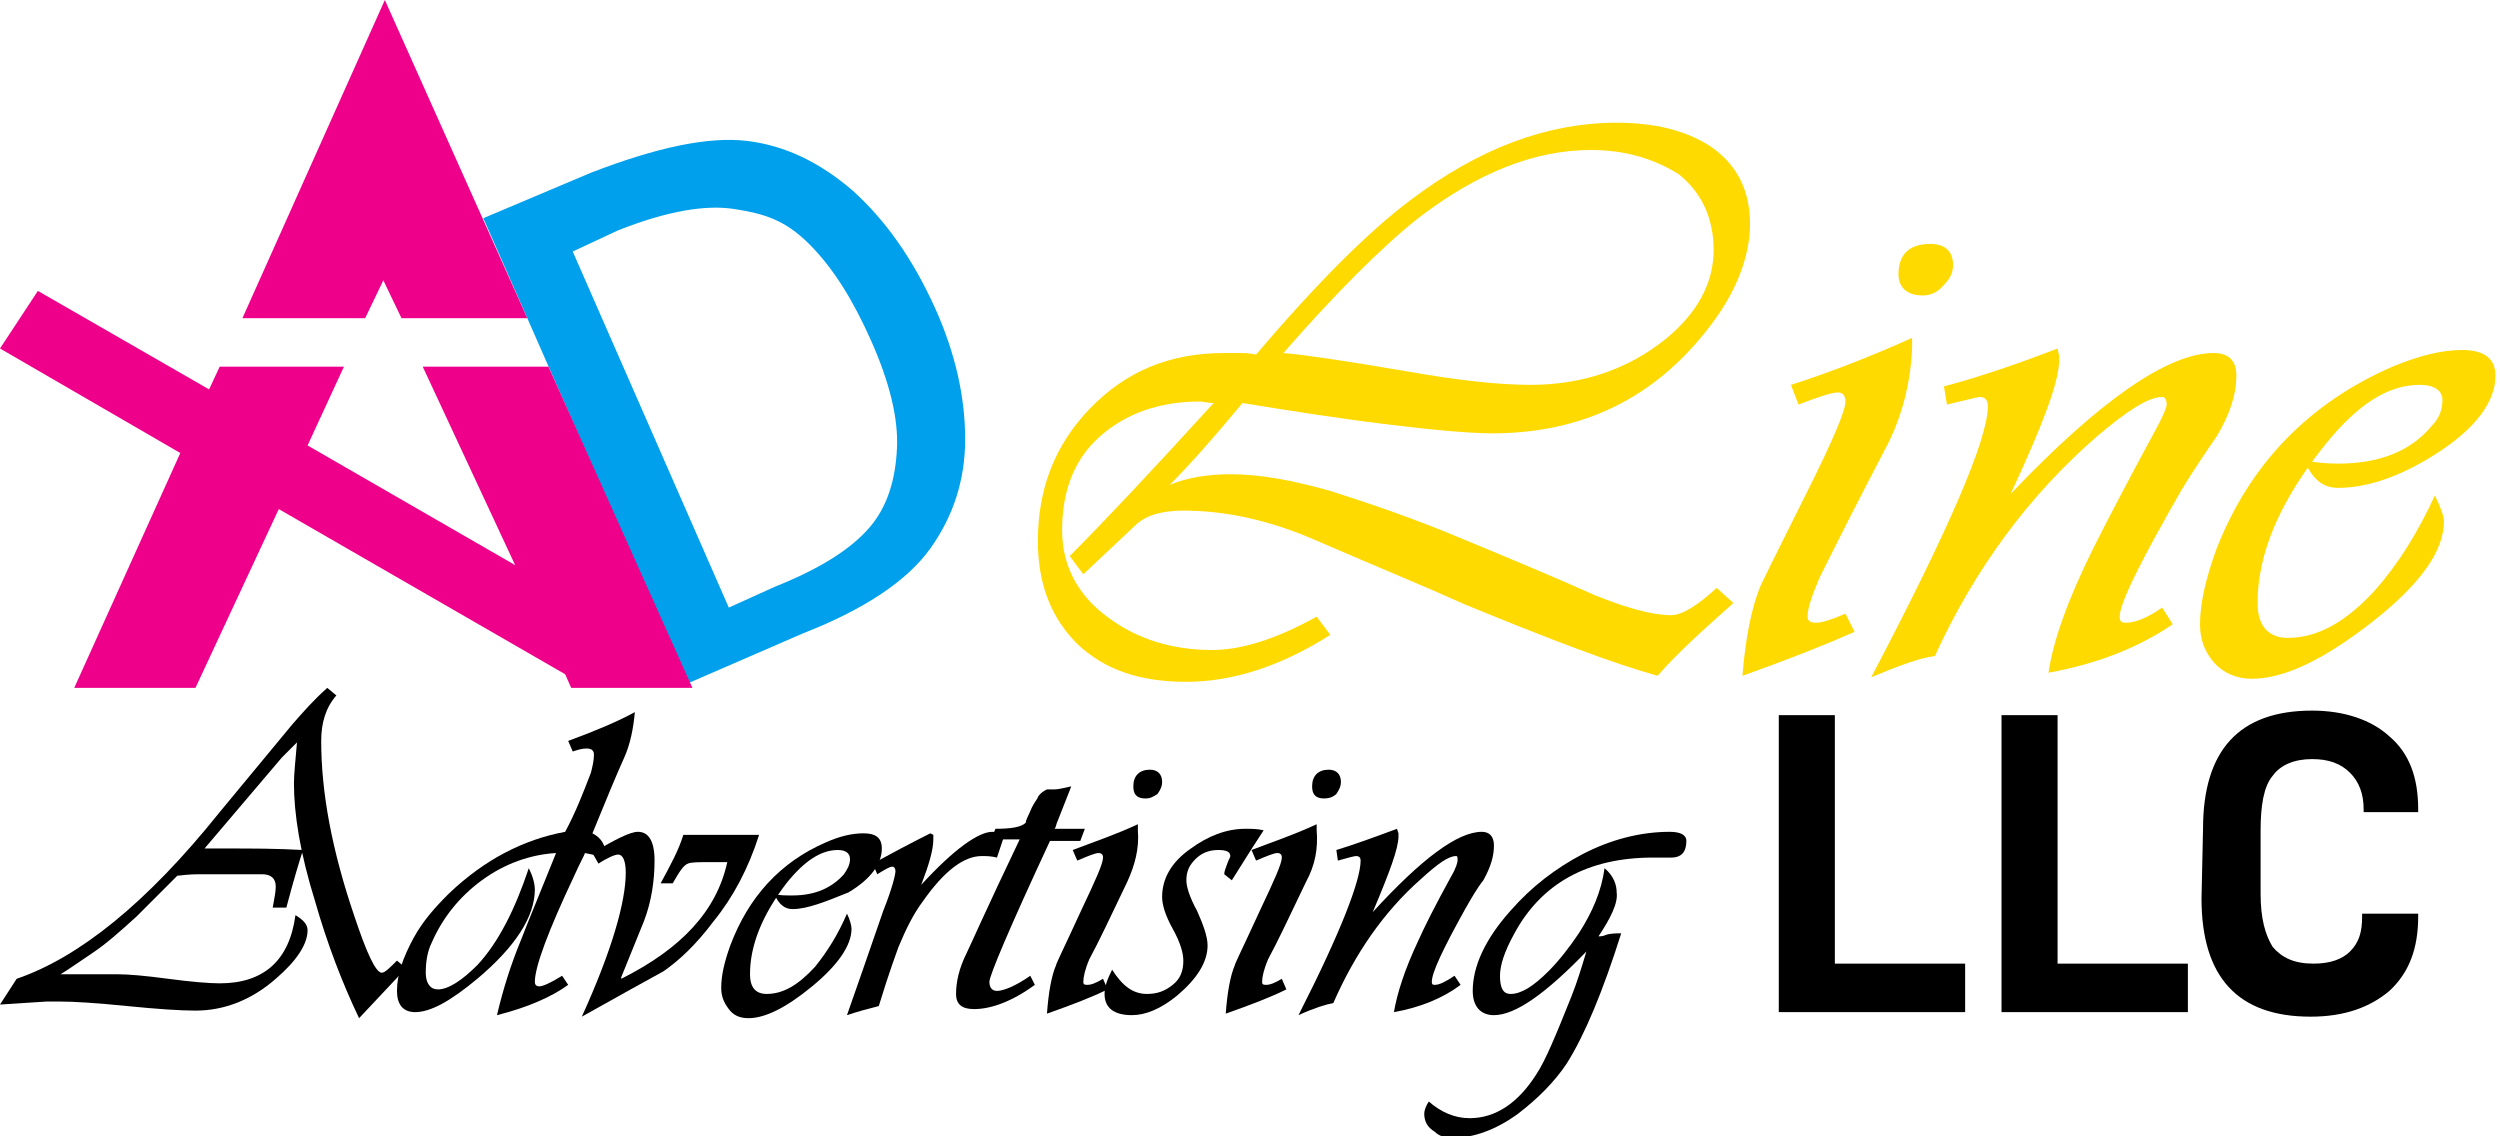
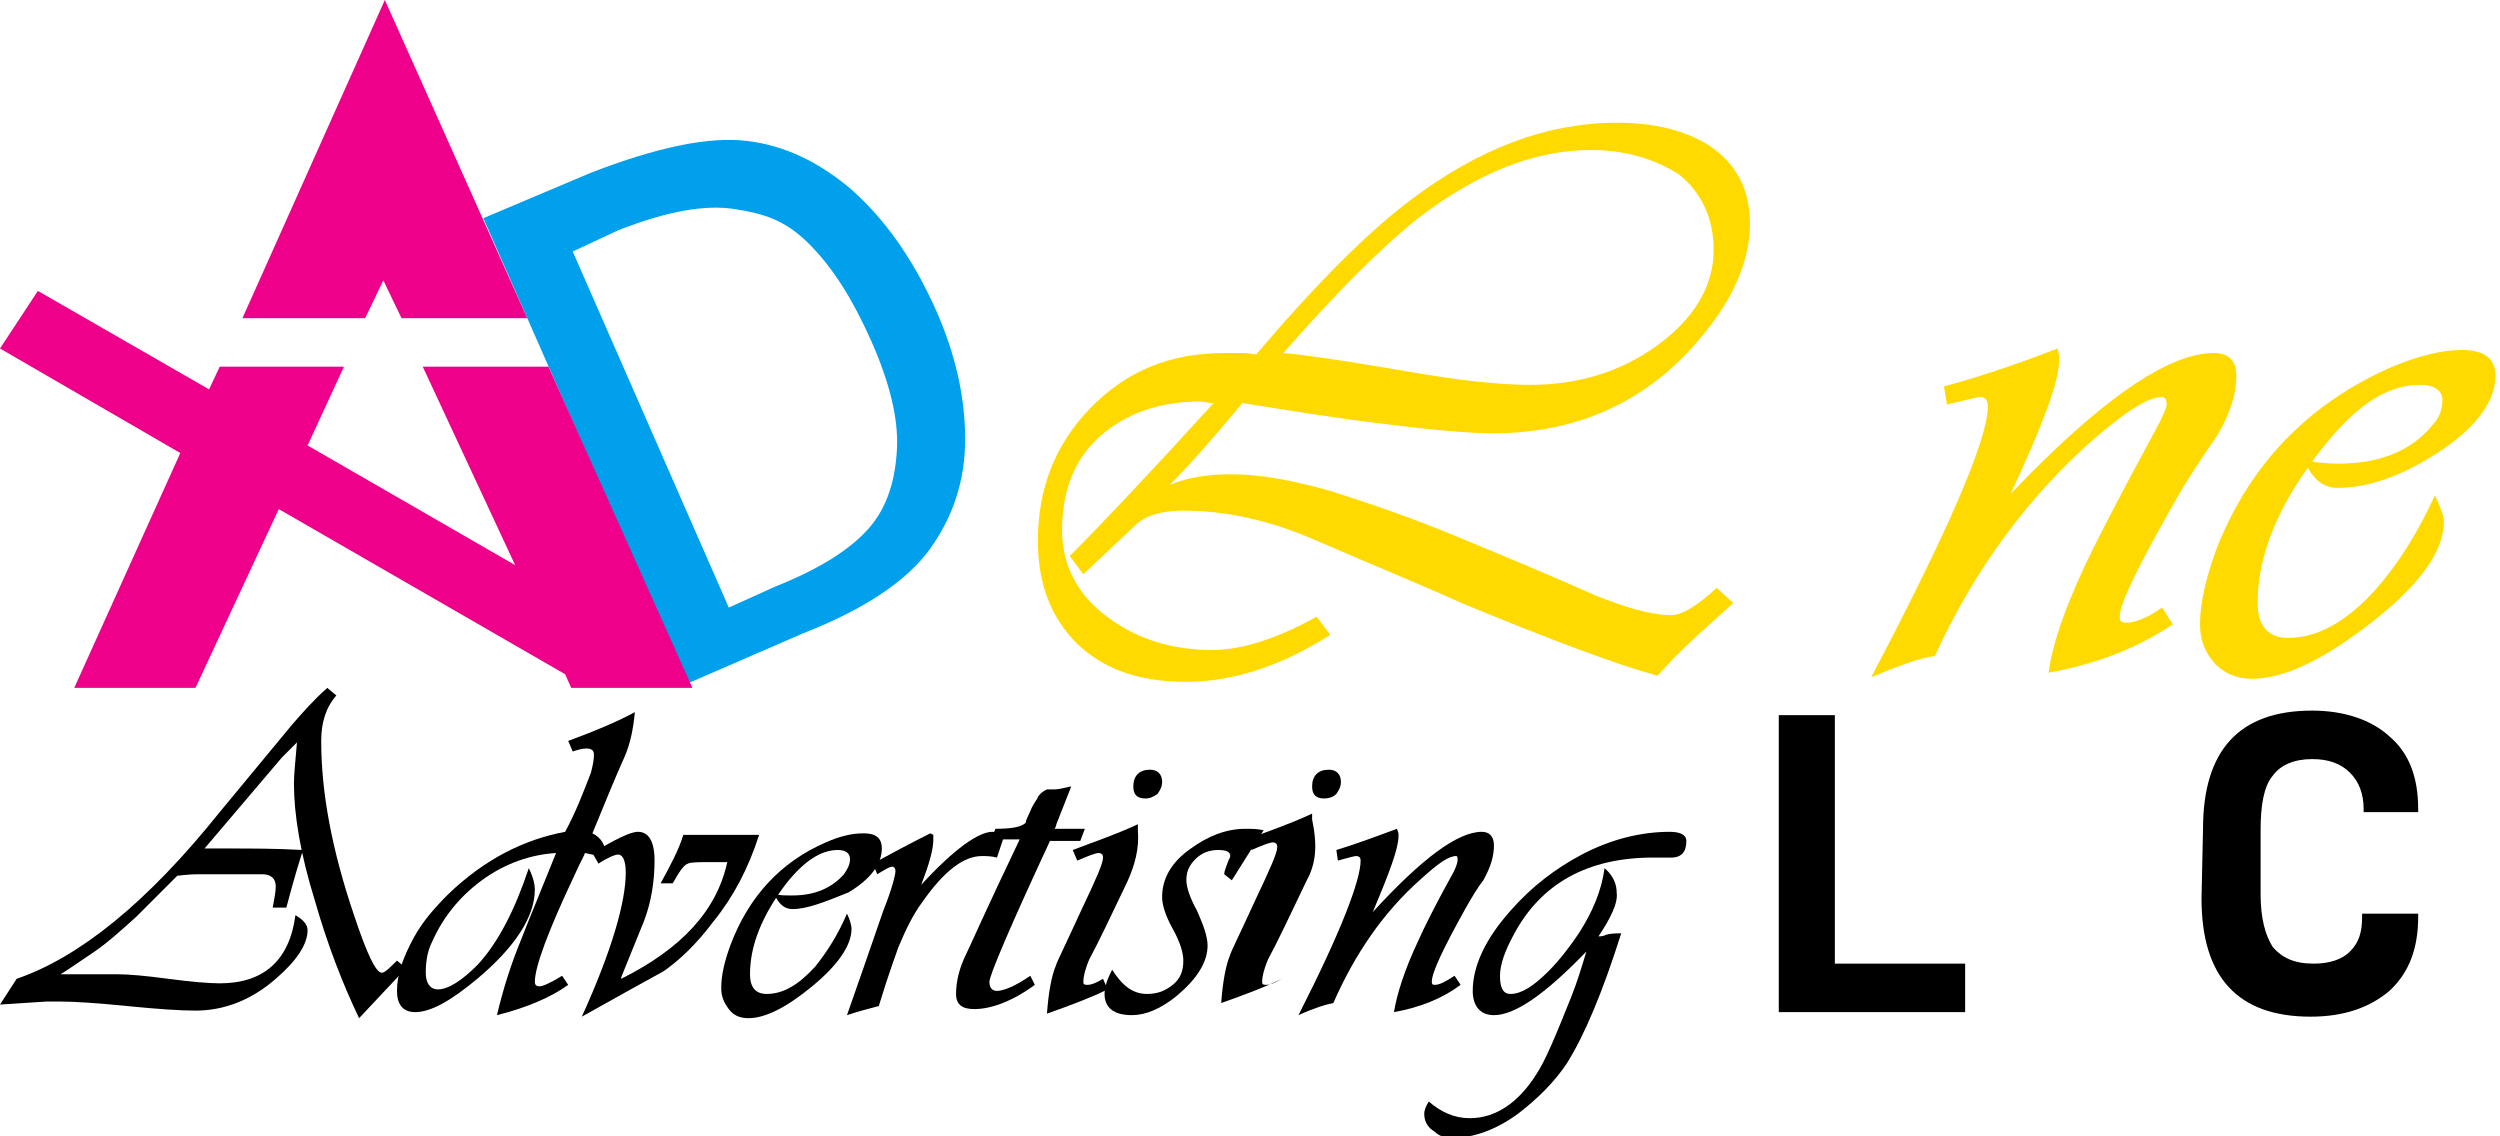
<svg xmlns="http://www.w3.org/2000/svg" id="Layer_1" x="0px" y="0px" viewBox="0 0 165 75" style="enable-background:new 0 0 165 75;" xml:space="preserve">
  <style type="text/css">	.st0{fill:#00A0EC;}	.st1{fill:#EE008A;}	.st2{fill:#FFDA00;}</style>
  <path class="st0" d="M45.4,45.1L31.9,14.4l7.1-3c4.4-1.7,7.8-2.4,10.3-2.1c2.5,0.3,4.8,1.4,7,3.3c2.1,1.9,3.9,4.4,5.4,7.7 c1.4,3.1,2,6,2,8.7s-0.8,5.1-2.3,7.2s-4.3,4-8.4,5.6L45.4,45.1z M48.1,40.1l3.1-1.4c3-1.2,5-2.5,6.2-3.9s1.7-3.2,1.8-5.2 s-0.5-4.4-1.7-7.1s-2.5-4.8-4.1-6.4c-1.6-1.6-3-2-4.9-2.3s-4.4,0.1-7.7,1.4l-3,1.4L48.1,40.1z" />
  <polygon class="st1" points="25.3,18.5 26.5,21 34.8,21 25.4,0 16,21 24.1,21 " />
  <polygon class="st1" points="36.2,24.2 27.9,24.2 34,37.3 20.3,29.4 22.7,24.2 14.5,24.2 13.8,25.7 2.5,19.2 0,23 11.9,29.9  4.9,45.4 12.9,45.4 18.4,33.6 37.3,44.5 37.7,45.4 39,45.4 39.5,45.4 45.7,45.4 " />
  <g>
    <path class="st2" d="M112.8,21.6c-3.6,4.7-8.4,7-14.3,7c-1.4,0-3.8-0.2-7-0.6c-3.3-0.4-6.4-0.9-9.5-1.4c-1.9,2.3-3.5,4.1-4.8,5.4  c1.2-0.5,2.6-0.7,4-0.7c2,0,4.1,0.4,6.6,1.1c2.5,0.8,5.5,1.8,8.8,3.2c2.9,1.2,5.8,2.4,8.7,3.7c2,0.8,3.7,1.3,5,1.3  c0.7,0,1.7-0.6,3-1.8l1.1,1c-1.9,1.7-3.6,3.2-5,4.8c-2.9-0.8-7.1-2.4-12.7-4.7c-2.2-1-5.6-2.4-10-4.3c-3-1.3-5.9-1.9-8.6-1.9  c-1.4,0-2.5,0.3-3.2,1l-3.4,3.2l-0.9-1.2c2.2-2.2,5.4-5.6,9.5-10.1c-0.4,0-0.7-0.1-0.9-0.1c-2.7,0-4.9,0.8-6.6,2.3  s-2.5,3.6-2.5,6.2c0,2.3,1,4.3,3.1,5.8c1.9,1.4,4.2,2.1,6.8,2.1c1.9,0,4.2-0.7,6.9-2.2l0.9,1.2C84.5,44,81.3,45,78.3,45  c-3.1,0-5.4-0.8-7.2-2.5c-1.7-1.7-2.6-3.9-2.6-6.8c0-3.4,1.1-6.3,3.4-8.7c2.4-2.5,5.3-3.7,8.9-3.7H82c0.1,0,0.4,0,0.9,0.1  c4-4.7,7.4-8.1,10.2-10.2c4.5-3.4,9-5.1,13.6-5.1c2.5,0,4.5,0.5,6.1,1.5c1.8,1.2,2.7,2.9,2.7,5.2C115.5,16.9,114.6,19.3,112.8,21.6  z M105,9.9c-3.7,0-7.5,1.5-11.4,4.5c-2.4,1.9-5.4,4.9-8.9,8.9c1.3,0.1,4,0.5,8.1,1.2c3.4,0.6,6.1,0.9,8.2,0.9c3.4,0,6.4-1,8.9-3  c2.1-1.7,3.2-3.7,3.2-5.9c0-2.1-0.8-3.8-2.3-5C109.2,10.5,107.3,9.9,105,9.9z" />
-     <path class="st2" d="M124.7,29.1c-2.1,4-3.6,7-4.6,9c-0.5,1.2-0.8,2-0.8,2.6c0,0.3,0.2,0.4,0.6,0.4c0.3,0,1-0.2,1.9-0.6l0.6,1.2  c-1.8,0.8-4.3,1.8-7.4,2.9c0.2-2.5,0.6-4.4,1.1-5.7c0-0.1,1.1-2.3,3.2-6.5c1.7-3.4,2.5-5.3,2.5-5.9c0-0.4-0.2-0.6-0.5-0.6  c-0.4,0-1.3,0.3-2.6,0.8l-0.5-1.3c2.5-0.8,5.1-1.8,8-3.1V23C126.1,25.2,125.6,27.2,124.7,29.1z M126.9,19.5c-1,0-1.6-0.5-1.6-1.4  c0-1.3,0.7-2,2.1-2c1,0,1.5,0.5,1.5,1.4c0,0.5-0.2,0.9-0.6,1.3C127.9,19.3,127.4,19.5,126.9,19.5z" />
    <path class="st2" d="M144,32.3c-2.7,4.7-4.1,7.5-4.1,8.4c0,0.3,0.1,0.4,0.4,0.4c0.6,0,1.4-0.3,2.4-1l0.7,1.1  c-2.2,1.5-4.9,2.6-8.2,3.2c0.3-2.1,1.3-4.9,3-8.3c0.8-1.6,2.1-4.1,4-7.6c0.5-0.9,0.8-1.6,0.8-1.8c0-0.3-0.1-0.5-0.3-0.5  c-0.9,0-2.3,0.9-4.3,2.6c-4.5,3.9-8.1,8.8-10.7,14.5c-0.9,0.1-2.3,0.6-4.2,1.4c5.1-9.7,7.7-15.7,7.7-17.9c0-0.4-0.2-0.6-0.5-0.6  c-0.2,0-0.9,0.2-2.2,0.5l-0.2-1.2c1.9-0.5,4.4-1.3,7.5-2.5l0.1,0.5c0,0.1,0,0.2,0,0.3c0,1.4-1.1,4.3-3.2,8.8  c5.9-6.2,10.4-9.3,13.4-9.3c1,0,1.5,0.5,1.5,1.5c0,1.2-0.4,2.5-1.3,4C145.6,29.8,144.8,31,144,32.3z" />
    <path class="st2" d="M154.3,32.2c-1,0-1.7-0.6-2.2-1.8c0.6,0.1,1.4,0.2,2.2,0.2c2.7,0,4.8-0.8,6.2-2.5c0.5-0.5,0.7-1.1,0.7-1.7  s-0.5-1-1.5-1c-2.1,0-4.1,1.3-6.2,3.9c-3,3.7-4.5,7.2-4.5,10.5c0,1.5,0.7,2.3,2,2.3c2,0,3.9-1.1,5.8-3.2c1.5-1.7,2.8-3.8,3.9-6.2  c0.4,0.8,0.6,1.4,0.6,1.7c0,2-1.6,4.2-4.8,6.7c-3.1,2.4-5.7,3.7-7.9,3.7c-1,0-1.9-0.4-2.5-1.1c-0.6-0.7-0.9-1.5-0.9-2.5  c0-1.4,0.4-3.1,1.1-5c2.2-5.6,6.1-9.6,11.6-12c1.7-0.7,3.2-1.1,4.6-1.1c1.5,0,2.2,0.6,2.2,1.7c0,1.7-1.3,3.5-4,5.2  C158.5,31.4,156.3,32.2,154.3,32.2z" />
  </g>
  <g>
    <path d="M23.7,67.2c-1.1-2.3-2.1-4.9-2.9-7.7c-1-3.2-1.4-5.8-1.4-7.8c0-0.6,0.1-1.5,0.2-2.7l-1,1l-5.1,6c0.3,0,0.8,0,1.5,0  c1.6,0,3.2,0,5,0.1c-0.2,0.6-0.6,1.9-1.1,3.8H18c0.1-0.6,0.2-1,0.2-1.4c0-0.5-0.3-0.8-0.9-0.8h-4.2c-0.1,0-0.6,0-1.4,0.1  c-0.9,0.9-1.8,1.8-2.7,2.7c-1.1,1-2,1.8-2.9,2.4C5.2,63.5,4.5,64,4,64.3c0.2,0,0.4,0,0.6,0h3.1c0.8,0,1.9,0.1,3.4,0.3  c1.5,0.2,2.7,0.3,3.4,0.3c2.9,0,4.6-1.5,5-4.5c0.5,0.3,0.8,0.6,0.8,1c0,0.9-0.7,2-2.1,3.2c-1.6,1.4-3.4,2.1-5.3,2.1  c-1,0-2.5-0.1-4.5-0.3c-2-0.2-3.5-0.3-4.5-0.3c-0.1,0-0.2,0-0.4,0s-0.3,0-0.4,0L0,66.3l1.1-1.7c4.1-1.4,8.6-5,13.4-11l4.8-5.8  c0.7-0.8,1.4-1.6,2.3-2.4l0.6,0.5c-0.7,0.8-1,1.8-1,3c0,3.4,0.7,7.2,2.2,11.6c0.8,2.4,1.4,3.7,1.8,3.7c0.2,0,0.5-0.3,1-0.8l0.6,0.5  L23.7,67.2z" />
    <path d="M41.2,50c-0.5,1.1-1.2,2.8-2.1,5c0.6,0.3,0.9,0.8,0.9,1.6c-0.4-0.1-0.9-0.2-1.4-0.3c0,0.1-0.3,0.6-0.7,1.5  c-1.7,3.6-2.6,6-2.6,7c0,0.2,0.1,0.3,0.3,0.3s0.7-0.2,1.5-0.7l0.4,0.6c-1.1,0.8-2.7,1.5-4.7,2c0.4-1.7,0.9-3.3,1.6-5  c0.5-1.3,1.3-3.2,2.3-5.7c-1.7,0.1-3.4,0.7-4.9,1.8c-1.5,1.1-2.6,2.5-3.3,4.1c-0.3,0.6-0.4,1.3-0.4,2c0,0.7,0.3,1.1,0.8,1.1  c0.7,0,1.6-0.6,2.6-1.6c1.4-1.5,2.5-3.7,3.4-6.4c0.3,0.6,0.4,1.1,0.4,1.4c0,1.8-1.3,3.8-3.8,5.9c-1.8,1.5-3.1,2.2-4.1,2.2  c-0.8,0-1.2-0.5-1.2-1.4c0-1.1,0.4-2.2,1.1-3.5c0.6-1.1,1.4-2,2.3-2.9c2.4-2.3,5-3.6,7.7-4.1c0.7-1.3,1.2-2.6,1.7-3.9  c0.1-0.4,0.2-0.8,0.2-1.2c0-0.3-0.2-0.4-0.5-0.4s-0.6,0.1-0.9,0.2l-0.3-0.7c1.9-0.7,3.3-1.3,4.4-1.9C41.8,48.1,41.6,49.1,41.2,50z" />
    <path d="M43.8,64.1c-1.1,0.6-2.9,1.6-5.4,3c2-4.4,2.9-7.6,2.9-9.5c0-0.8-0.2-1.2-0.5-1.2c-0.2,0-0.7,0.2-1.3,0.6l-0.4-0.7  c1.5-0.9,2.5-1.4,3-1.4c0.7,0,1.1,0.6,1.1,1.9c0,1.3-0.2,2.7-0.7,4c-0.5,1.2-1,2.5-1.5,3.7v0.1c4-2,6.3-4.5,7-7.7h-1  c-0.9,0-1.4,0-1.6,0.1c-0.3,0.1-0.6,0.6-1,1.3h-0.8c0.6-1.1,1.2-2.2,1.5-3.2h5c-0.7,2.2-1.7,4.1-3,5.7  C45.9,62.4,44.8,63.4,43.8,64.1z" />
    <path d="M52.3,60c-0.5,0-0.9-0.3-1.2-1c0.3,0.1,0.7,0.1,1.2,0.1c1.5,0,2.6-0.5,3.4-1.4c0.2-0.3,0.4-0.6,0.4-1s-0.3-0.6-0.8-0.6  c-1.1,0-2.2,0.7-3.4,2.2c-1.6,2.1-2.4,4.1-2.4,6c0,0.9,0.4,1.3,1.1,1.3c1.1,0,2.1-0.6,3.2-1.8c0.8-1,1.5-2.1,2.1-3.5  c0.2,0.4,0.3,0.8,0.3,1c0,1.1-0.9,2.4-2.6,3.8c-1.7,1.4-3.1,2.1-4.2,2.1c-0.6,0-1-0.2-1.3-0.6s-0.5-0.8-0.5-1.4  c0-0.8,0.2-1.7,0.6-2.8c1.2-3.2,3.3-5.5,6.3-6.8c0.9-0.4,1.7-0.6,2.5-0.6s1.2,0.3,1.2,1c0,1-0.7,2-2.2,2.9  C54.5,59.5,53.3,60,52.3,60z" />
    <path d="M65.8,56.6c-0.4-0.1-0.7-0.1-1-0.1c-1.2,0-2.5,1-3.9,3c-0.6,0.8-1.1,1.8-1.6,3c-0.1,0.3-0.6,1.6-1.3,3.9  c-0.8,0.2-1.5,0.4-2.1,0.6c0.6-1.7,1.4-4,2.4-6.9c0.6-1.5,0.8-2.4,0.8-2.6c0-0.2-0.1-0.3-0.2-0.3c-0.2,0-0.5,0.2-1,0.5L57.6,57  c1.1-0.6,2.4-1.3,3.8-2l0.2,0.1v0.3c0,0.7-0.3,1.7-0.8,3c2.2-2.4,3.8-3.5,4.7-3.5c0.2,0,0.5,0.1,0.8,0.2L65.8,56.6z" />
    <path d="M71.3,55.5h-2c-2.7,5.8-4,8.9-4,9.3s0.2,0.6,0.5,0.6c0.4,0,1.2-0.3,2.2-1l0.3,0.6c-1.5,1.1-2.9,1.6-4,1.6  c-0.8,0-1.2-0.3-1.2-1c0-0.8,0.2-1.7,0.7-2.7c0.2-0.4,1.3-2.9,3.5-7.5h-1.9l0.3-0.7c1,0,1.7-0.1,2-0.4c0-0.2,0.2-0.5,0.4-1  c0.2-0.4,0.4-0.6,0.4-0.7c0.2-0.3,0.4-0.4,0.6-0.5c0,0,0.2,0,0.5,0s0.6-0.1,1.1-0.2c-0.1,0.3-0.4,1-0.9,2.3  c-0.1,0.2-0.1,0.4-0.2,0.5h2L71.3,55.5z" />
    <path d="M74.4,58.2c-1.1,2.3-1.9,4-2.5,5.1c-0.3,0.7-0.4,1.2-0.4,1.5c0,0.2,0.1,0.2,0.3,0.2c0.2,0,0.5-0.1,1-0.4l0.3,0.7  c-1,0.5-2.3,1-4,1.6c0.1-1.4,0.3-2.5,0.6-3.2c0-0.1,0.6-1.3,1.7-3.7c0.9-1.9,1.4-3,1.4-3.4c0-0.2-0.1-0.3-0.3-0.3  c-0.2,0-0.7,0.2-1.4,0.5l-0.3-0.7c1.3-0.5,2.8-1,4.3-1.7v0.4C75.2,56,74.9,57.1,74.4,58.2z M75.6,52.7c-0.6,0-0.8-0.3-0.8-0.8  c0-0.7,0.4-1.1,1.1-1.1c0.5,0,0.8,0.3,0.8,0.8c0,0.3-0.1,0.5-0.3,0.8C76.1,52.6,75.9,52.7,75.6,52.7z" />
    <path d="M81.3,58.1l-0.5-0.4c0-0.2,0.1-0.4,0.2-0.7s0.2-0.4,0.2-0.5c0-0.3-0.3-0.4-0.8-0.4c-0.6,0-1.1,0.2-1.5,0.6  c-0.4,0.4-0.6,0.8-0.6,1.4c0,0.4,0.2,1.1,0.7,2c0.4,0.9,0.7,1.7,0.7,2.3c0,1.1-0.7,2.2-2,3.3c-1.1,0.9-2.1,1.3-3,1.3  c-1.2,0-1.8-0.5-1.8-1.4c0-0.5,0.2-1,0.5-1.6c0.7,1.1,1.4,1.6,2.3,1.6c0.7,0,1.2-0.2,1.7-0.6s0.7-0.9,0.7-1.6  c0-0.5-0.2-1.2-0.7-2.1c-0.5-0.9-0.7-1.6-0.7-2.1c0-1.2,0.6-2.3,1.9-3.2c1.1-0.8,2.3-1.3,3.6-1.3c0.4,0,0.8,0,1.2,0.1  C83,55.4,82.3,56.5,81.3,58.1z" />
-     <path d="M86.2,58.2c-1.1,2.3-1.9,4-2.5,5.1c-0.3,0.7-0.4,1.2-0.4,1.5c0,0.2,0.1,0.2,0.3,0.2c0.2,0,0.5-0.1,1-0.4l0.3,0.7  c-1,0.5-2.3,1-4,1.6c0.1-1.4,0.3-2.5,0.6-3.2c0-0.1,0.6-1.3,1.7-3.7c0.9-1.9,1.4-3,1.4-3.4c0-0.2-0.1-0.3-0.3-0.3  c-0.2,0-0.7,0.2-1.4,0.5l-0.3-0.7c1.3-0.5,2.8-1,4.3-1.7v0.4C87,56,86.8,57.1,86.2,58.2z M87.4,52.7c-0.6,0-0.8-0.3-0.8-0.8  c0-0.7,0.4-1.1,1.1-1.1c0.5,0,0.8,0.3,0.8,0.8c0,0.3-0.1,0.5-0.3,0.8C88,52.6,87.7,52.7,87.4,52.7z" />
+     <path d="M86.2,58.2c-1.1,2.3-1.9,4-2.5,5.1c-0.3,0.7-0.4,1.2-0.4,1.5c0,0.2,0.1,0.2,0.3,0.2c0.2,0,0.5-0.1,1-0.4c-1,0.5-2.3,1-4,1.6c0.1-1.4,0.3-2.5,0.6-3.2c0-0.1,0.6-1.3,1.7-3.7c0.9-1.9,1.4-3,1.4-3.4c0-0.2-0.1-0.3-0.3-0.3  c-0.2,0-0.7,0.2-1.4,0.5l-0.3-0.7c1.3-0.5,2.8-1,4.3-1.7v0.4C87,56,86.8,57.1,86.2,58.2z M87.4,52.7c-0.6,0-0.8-0.3-0.8-0.8  c0-0.7,0.4-1.1,1.1-1.1c0.5,0,0.8,0.3,0.8,0.8c0,0.3-0.1,0.5-0.3,0.8C88,52.6,87.7,52.7,87.4,52.7z" />
    <path d="M96.7,60c-1.5,2.7-2.2,4.2-2.2,4.8c0,0.2,0.1,0.2,0.2,0.2c0.3,0,0.7-0.2,1.3-0.6l0.4,0.6c-1.2,0.9-2.7,1.5-4.4,1.8  c0.2-1.2,0.7-2.8,1.6-4.7c0.4-0.9,1.1-2.3,2.2-4.3c0.3-0.5,0.4-0.9,0.4-1c0-0.2,0-0.3-0.1-0.3c-0.5,0-1.2,0.5-2.3,1.5  c-2.5,2.2-4.4,5-5.8,8.2c-0.5,0.1-1.2,0.3-2.3,0.8c2.8-5.5,4.1-8.9,4.1-10.2c0-0.2-0.1-0.3-0.3-0.3c-0.1,0-0.5,0.1-1.2,0.3  l-0.1-0.7c1-0.3,2.4-0.8,4-1.4l0.1,0.3c0,0.1,0,0.1,0,0.2c0,0.8-0.6,2.4-1.7,5c3.2-3.5,5.6-5.3,7.2-5.3c0.5,0,0.8,0.3,0.8,0.9  c0,0.7-0.2,1.4-0.7,2.3C97.5,58.6,97.1,59.3,96.7,60z" />
    <path d="M105.5,61.8c0.1,0,0.3,0,0.5-0.1c0.3-0.1,0.7-0.1,1-0.1c-1.2,3.8-2.4,6.7-3.6,8.6c-0.8,1.2-1.9,2.3-3.2,3.3  c-1.5,1.1-3,1.6-4.3,1.6c-0.5,0-0.9-0.1-1.2-0.4C94.2,74.4,94,74,94,73.5c0-0.2,0.1-0.5,0.3-0.8c0.8,0.7,1.7,1.1,2.7,1.1  c1.7,0,3.2-1,4.4-2.9c0.6-0.9,1.3-2.6,2.3-5.1c0.4-1,0.7-2,1-3C102,65.6,100,67,98.6,67c-0.9,0-1.4-0.6-1.4-1.6  c0-1.6,0.8-3.4,2.5-5.3c1.4-1.6,3-2.8,4.7-3.7c1.9-1,3.9-1.5,5.8-1.5c0.7,0,1.1,0.2,1.1,0.6c0,0.7-0.3,1.1-1,1.1  c-0.1,0-0.3,0-0.6,0c-0.3,0-0.5,0-0.6,0c-4.3,0-7.4,1.7-9.2,5.1c-0.6,1.1-0.9,2-0.9,2.7c0,0.8,0.2,1.2,0.7,1.2  c0.7,0,1.5-0.5,2.5-1.5c0.7-0.7,1.4-1.6,2-2.5c0.9-1.4,1.5-2.8,1.7-4.3c0.6,0.5,0.8,1.1,0.8,1.6C106.8,59.6,106.3,60.6,105.5,61.8z  " />
  </g>
  <g>
    <path d="M121.1,47.2v16.4h8.6v3.2h-12.3V47.2H121.1z" />
-     <path d="M135.8,47.2v16.4h8.6v3.2h-12.3V47.2H135.8z" />
    <path d="M145.4,54.7c0-5.2,2.4-7.8,7.2-7.8c2.1,0,3.9,0.6,5.1,1.7c1.3,1.1,1.9,2.7,1.9,4.8v0.2H156v-0.2c0-1-0.3-1.8-0.9-2.4  c-0.6-0.6-1.4-0.9-2.5-0.9c-1.2,0-2.1,0.4-2.6,1.1c-0.6,0.7-0.8,2-0.8,3.6V59c0,1.6,0.3,2.7,0.8,3.5c0.6,0.7,1.4,1.1,2.7,1.1  c1.1,0,1.9-0.3,2.4-0.8c0.6-0.6,0.8-1.3,0.8-2.3v-0.2h3.7v0.2c0,2.1-0.6,3.7-1.9,4.9c-1.3,1.1-3,1.7-5.2,1.7  c-4.8,0-7.2-2.6-7.2-7.8L145.4,54.7L145.4,54.7z" />
  </g>
</svg>